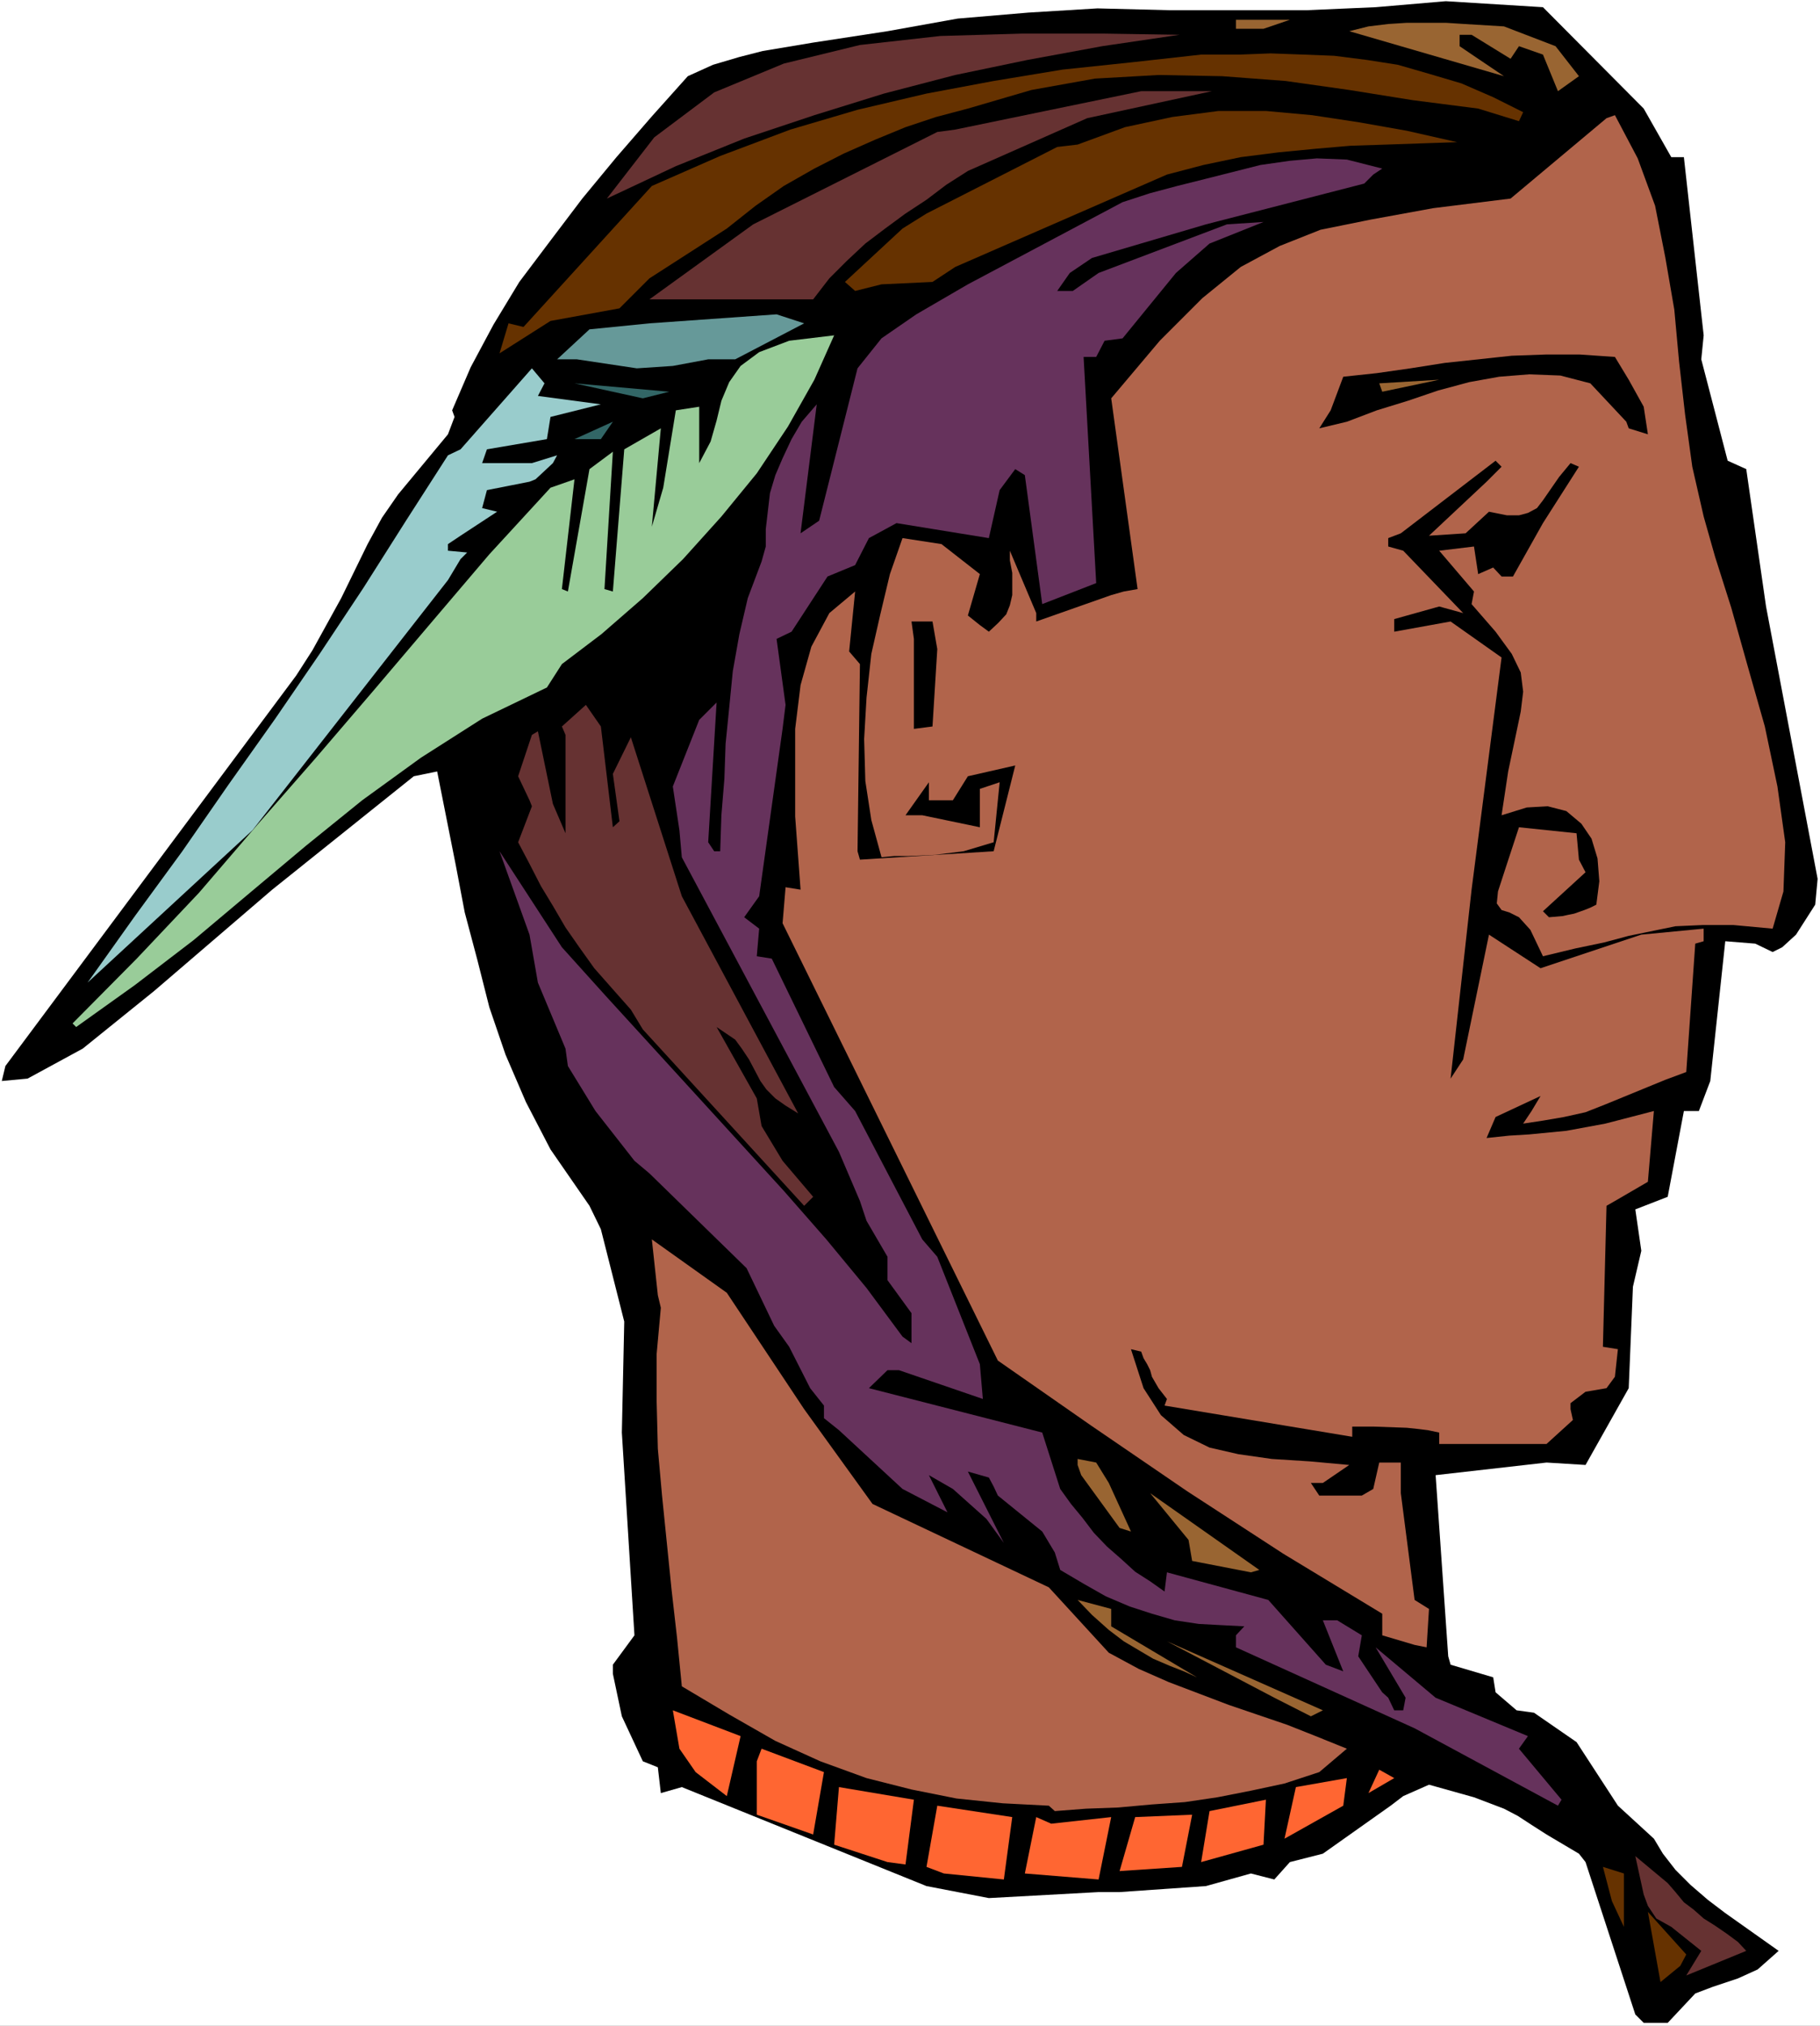
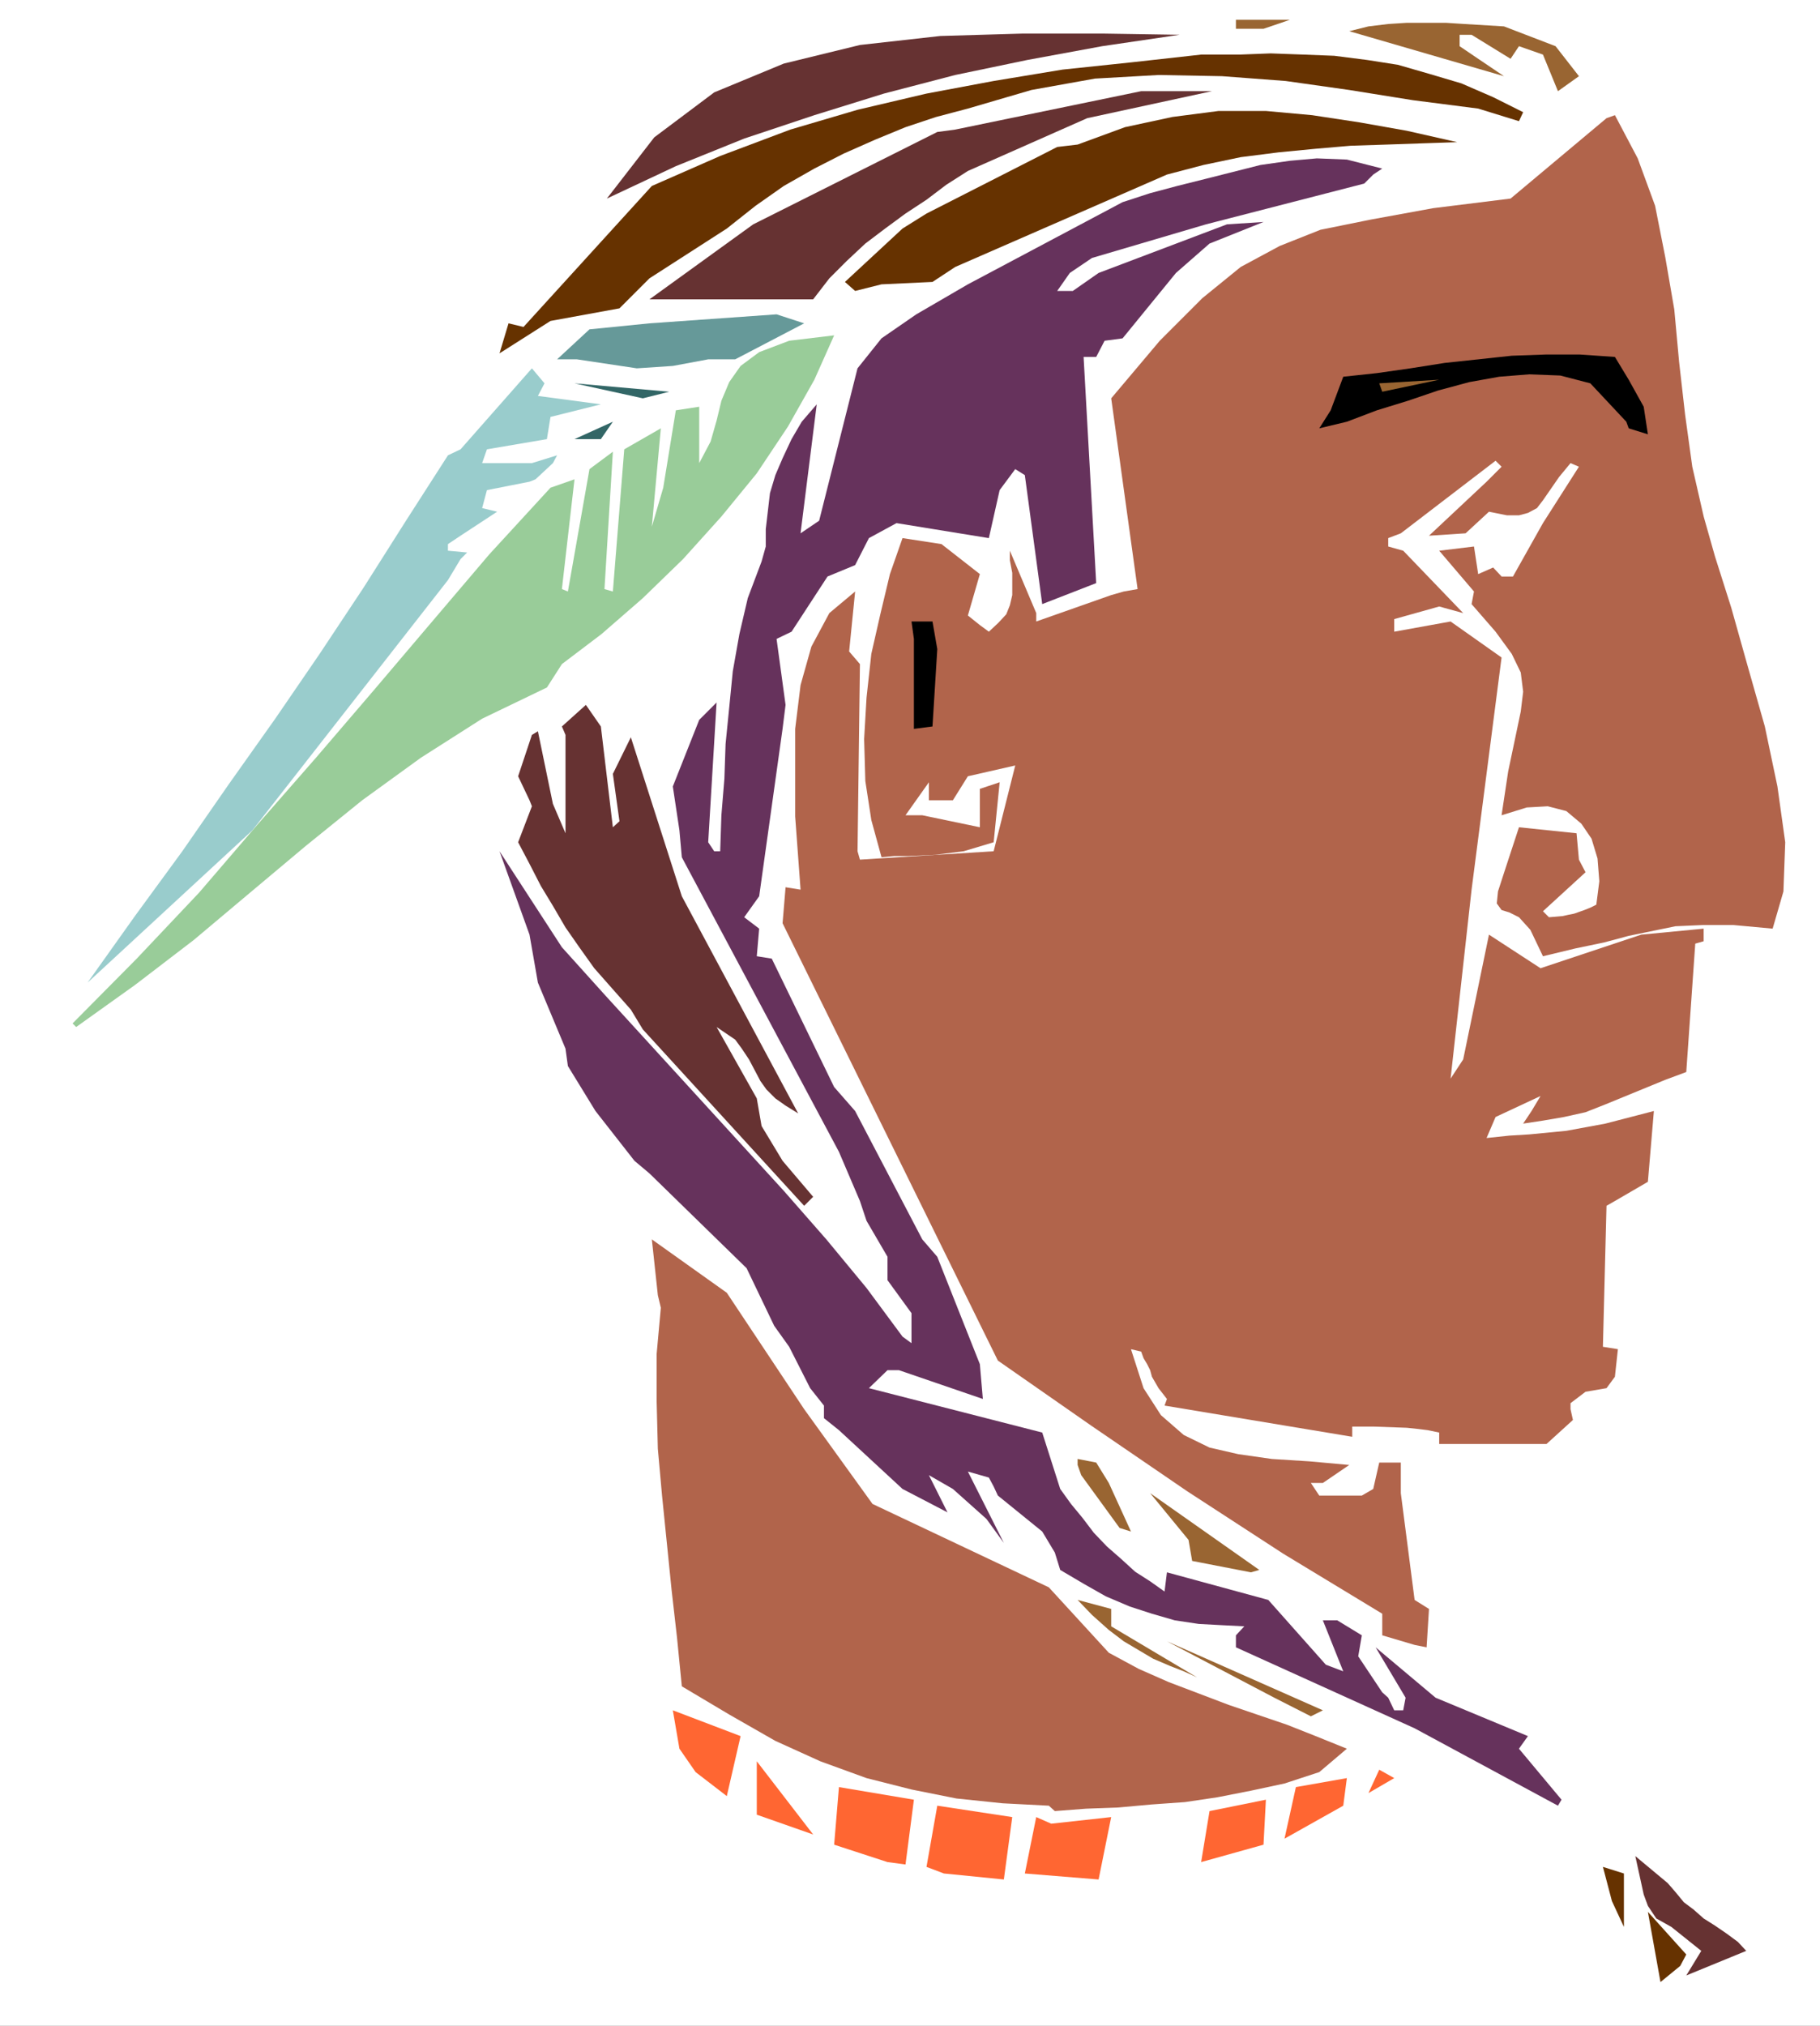
<svg xmlns="http://www.w3.org/2000/svg" xmlns:ns1="http://sodipodi.sourceforge.net/DTD/sodipodi-0.dtd" xmlns:ns2="http://www.inkscape.org/namespaces/inkscape" version="1.0" width="129.766mm" height="144.394mm" id="svg36" ns1:docname="Native American 85.wmf">
  <rect width="100%" height="100%" fill="#333333" stroke="none" />
  <ns1:namedview id="namedview36" pagecolor="#ffffff" bordercolor="#000000" borderopacity="0.25" ns2:showpageshadow="2" ns2:pageopacity="0.0" ns2:pagecheckerboard="0" ns2:deskcolor="#d1d1d1" ns2:document-units="mm" />
  <defs id="defs1">
    <pattern id="WMFhbasepattern" patternUnits="userSpaceOnUse" width="6" height="6" x="0" y="0" />
  </defs>
  <path style="fill:#ffffff;fill-opacity:1;fill-rule:evenodd;stroke:none" d="M 0,545.739 H 490.455 V 0 H 0 Z" id="path1" />
-   <path style="fill:#000000;fill-opacity:1;fill-rule:evenodd;stroke:none" d="m 442.945,544.931 -2.262,-2.262 -13.413,-41.048 -1.778,-2.262 -8.726,-5.171 -4.04,-2.586 -3.717,-2.424 -3.717,-1.939 -8.08,-3.071 -12.12,-3.394 -6.949,3.07 -3.394,2.586 -18.261,12.928 -8.888,2.262 -4.202,4.687 -6.302,-1.616 -12.12,3.394 -23.27,1.616 h -5.656 l -29.573,1.616 -16.806,-3.232 -65.933,-26.665 -5.656,1.616 -0.808,-6.949 -4.04,-1.616 -5.656,-12.12 -2.424,-11.474 v -2.424 l 5.818,-7.919 -3.394,-54.622 0.646,-29.897 -6.302,-24.887 -3.07,-6.303 -10.504,-15.191 -6.626,-12.767 -5.494,-12.767 -4.363,-12.767 -3.232,-12.767 -3.394,-12.767 -2.424,-12.767 -5.01,-25.21 -6.302,1.293 -38.138,30.543 -31.835,27.311 -19.23,15.514 -14.867,8.08 -6.949,0.646 L 1.454,287.172 79.83,181.967 l 4.363,-6.787 7.757,-14.06 7.11,-14.544 3.878,-7.111 4.363,-6.303 13.413,-16.16 1.778,-4.687 -0.646,-1.778 5.01,-11.636 6.141,-11.474 6.949,-11.474 8.403,-11.151 8.565,-11.312 9.211,-11.151 9.534,-10.989 9.696,-10.828 6.787,-3.07 7.11,-2.101 6.302,-1.616 13.574,-2.262 20.038,-3.07 18.907,-3.394 19.069,-1.616 18.584,-1.131 19.23,0.485 H 352.126 l 18.584,-0.808 18.907,-1.616 26.179,1.616 27.149,27.311 7.434,13.09 h 3.394 l 5.333,47.997 -0.646,6.464 7.11,27.311 5.01,2.262 5.333,37.008 13.898,73.369 -0.646,6.949 -5.171,8.08 -3.717,3.394 -2.586,1.293 -4.686,-2.262 -8.08,-0.646 -4.04,37.654 -3.07,8.08 h -4.04 l -4.363,23.109 -8.726,3.394 1.616,11.151 -2.262,9.696 -1.131,27.311 -11.635,20.685 -10.504,-0.646 -29.896,3.394 3.394,48.805 0.646,2.262 11.474,3.394 0.646,4.04 5.656,4.848 4.686,0.646 11.474,7.919 11.15,17.13 9.696,8.888 2.424,4.04 3.394,4.363 4.04,4.04 4.686,4.04 4.686,3.555 14.382,10.181 -5.656,5.01 -5.333,2.424 -6.787,2.262 -4.686,1.778 -7.434,7.919 z" id="path2" />
  <path style="fill:#663200;fill-opacity:1;fill-rule:evenodd;stroke:none" d="m 447.47,533.942 -3.394,-18.908 10.342,11.474 -1.616,3.07 z" id="path3" />
  <path style="fill:#663232;fill-opacity:1;fill-rule:evenodd;stroke:none" d="m 454.419,532.165 4.04,-6.626 -8.08,-6.464 -4.04,-2.262 -2.262,-3.394 -1.131,-3.07 -2.262,-10.343 8.726,7.272 2.101,2.424 2.262,2.747 2.586,1.939 2.747,2.424 3.07,1.939 3.07,2.101 3.07,2.262 2.262,2.424 z" id="path4" />
  <path style="fill:#663200;fill-opacity:1;fill-rule:evenodd;stroke:none" d="m 437.612,519.075 -3.232,-6.949 -2.424,-9.211 5.656,1.778 z" id="path5" />
  <path style="fill:#ff6632;fill-opacity:1;fill-rule:evenodd;stroke:none" d="m 254.358,504.692 -4.686,-1.778 2.909,-16.484 20.2,3.07 -2.262,16.807 z" id="path6" />
  <path style="fill:#ff6632;fill-opacity:1;fill-rule:evenodd;stroke:none" d="m 276.174,504.692 3.07,-15.191 4.04,1.778 16.16,-1.778 -3.394,16.807 z" id="path7" />
-   <path style="fill:#ff6632;fill-opacity:1;fill-rule:evenodd;stroke:none" d="m 301.707,504.045 4.202,-14.544 15.352,-0.646 -2.747,14.06 z" id="path8" />
  <path style="fill:#ff6632;fill-opacity:1;fill-rule:evenodd;stroke:none" d="m 239.168,501.621 -14.382,-4.687 1.293,-15.514 20.2,3.394 -2.262,17.453 z" id="path9" />
  <path style="fill:#ff6632;fill-opacity:1;fill-rule:evenodd;stroke:none" d="m 323.684,501.621 2.262,-13.736 15.19,-3.07 -0.646,12.12 z" id="path10" />
  <path style="fill:#ff6632;fill-opacity:1;fill-rule:evenodd;stroke:none" d="m 346.147,495.319 3.07,-13.898 13.736,-2.424 -0.97,7.434 z" id="path11" />
-   <path style="fill:#ff6632;fill-opacity:1;fill-rule:evenodd;stroke:none" d="m 219.129,494.187 -15.19,-5.333 v -14.383 l 1.293,-3.394 16.806,6.303 z" id="path12" />
+   <path style="fill:#ff6632;fill-opacity:1;fill-rule:evenodd;stroke:none" d="m 219.129,494.187 -15.19,-5.333 v -14.383 z" id="path12" />
  <path style="fill:#b1644b;fill-opacity:1;fill-rule:evenodd;stroke:none" d="m 282.638,486.43 -12.443,-0.646 -12.443,-1.293 -12.12,-2.424 -12.12,-3.07 -12.443,-4.525 -12.12,-5.495 -12.443,-7.111 -12.766,-7.595 -1.293,-13.09 -1.454,-12.767 -1.293,-12.767 -1.293,-12.767 -1.131,-12.605 -0.323,-12.767 v -12.767 l 1.131,-12.444 -0.808,-3.394 -1.616,-15.029 20.2,14.383 20.846,31.351 18.422,25.534 47.51,22.463 16.16,17.615 8.08,4.363 8.08,3.555 8.08,3.07 8.08,3.071 7.595,2.586 8.08,2.747 7.757,3.071 8.403,3.394 -7.434,6.303 -9.373,3.07 -9.05,1.939 -9.05,1.778 -8.726,1.293 -9.05,0.646 -8.888,0.808 -8.726,0.323 -8.403,0.646 z" id="path13" />
  <path style="fill:#66325c;fill-opacity:1;fill-rule:evenodd;stroke:none" d="m 419.836,486.43 -38.622,-20.847 -48.157,-21.817 v -3.232 l 2.262,-2.424 -6.302,-0.323 -5.979,-0.323 -6.464,-0.97 -6.141,-1.778 -5.979,-1.939 -6.464,-2.747 -5.979,-3.394 -6.302,-3.717 -1.454,-4.687 -3.394,-5.656 -11.958,-9.696 -1.131,-2.424 -1.293,-2.424 -5.656,-1.616 9.696,19.231 -4.686,-6.464 -9.05,-8.08 -6.464,-3.717 5.01,10.02 -12.12,-6.303 -17.13,-15.837 -4.04,-3.232 v -3.394 l -3.717,-4.687 -5.656,-11.151 -4.04,-5.656 -7.434,-15.514 -26.179,-25.534 -4.04,-3.394 -10.504,-13.413 -7.434,-12.12 -0.646,-4.687 -7.434,-17.777 -2.262,-12.928 -8.08,-22.463 16.806,25.857 11.797,13.09 47.995,52.522 11.474,13.09 10.827,13.09 9.696,13.09 2.424,1.778 v -8.08 l -6.464,-8.888 v -6.303 l -5.656,-9.696 -1.778,-5.333 -5.656,-13.252 -42.339,-79.348 -0.646,-7.272 -1.778,-11.797 7.11,-17.938 4.686,-4.687 -2.262,37.654 1.616,2.424 h 1.616 l 0.323,-9.696 0.808,-9.858 0.323,-9.373 0.97,-9.696 0.97,-9.858 1.778,-10.02 2.262,-9.696 3.717,-9.858 1.131,-4.04 v -4.687 l 1.131,-9.696 1.454,-4.848 1.939,-4.525 2.424,-5.171 2.747,-4.687 4.04,-4.687 -4.363,34.745 5.01,-3.394 10.342,-41.048 6.464,-8.08 9.373,-6.464 13.898,-8.08 41.693,-22.14 7.434,-2.424 7.272,-1.939 7.757,-1.939 14.706,-3.717 7.918,-1.131 7.272,-0.646 8.08,0.323 9.534,2.424 -2.424,1.616 -2.424,2.424 -42.662,10.989 -30.704,9.05 -5.979,4.04 -3.394,4.848 h 4.202 l 6.949,-4.848 34.582,-13.09 9.858,-0.646 -14.544,5.818 -9.05,7.919 -14.382,17.615 -4.848,0.646 -2.262,4.363 h -3.394 l 3.394,60.925 -14.544,5.656 -4.686,-34.745 -2.586,-1.616 -4.202,5.656 -2.909,12.928 -24.886,-4.04 -7.434,4.04 -3.717,7.272 -7.434,3.07 -9.696,14.868 -4.04,1.939 2.424,17.777 -0.808,6.464 -6.302,45.088 -4.04,5.656 4.04,3.07 -0.646,7.434 4.04,0.646 16.806,34.583 5.656,6.464 18.099,34.583 4.04,4.687 11.474,28.927 0.808,9.373 -22.624,-7.757 h -3.07 l -5.01,4.848 46.702,11.959 4.848,15.191 2.909,4.04 3.07,3.717 3.07,4.04 3.555,3.717 3.878,3.394 3.717,3.394 4.04,2.586 3.878,2.747 0.646,-5.171 27.31,7.434 15.514,17.453 4.686,1.778 -5.494,-13.736 h 3.878 l 6.626,4.04 -0.97,5.656 6.464,9.696 1.616,1.454 1.616,3.394 h 2.424 l 0.646,-3.394 -8.08,-13.575 16.16,13.575 24.886,10.343 -2.424,3.394 11.474,13.736 z" id="path14" />
  <path style="fill:#ff6632;fill-opacity:1;fill-rule:evenodd;stroke:none" d="m 195.859,483.845 -8.403,-6.464 -4.363,-6.303 -1.778,-10.343 18.261,6.949 z" id="path15" />
  <path style="fill:#ff6632;fill-opacity:1;fill-rule:evenodd;stroke:none" d="m 368.771,483.037 2.909,-6.303 4.04,2.262 z" id="path16" />
  <path style="fill:#996532;fill-opacity:1;fill-rule:evenodd;stroke:none" d="m 353.257,462.351 -9.858,-5.01 -28.926,-15.191 42.016,18.585 z" id="path17" />
  <path style="fill:#996532;fill-opacity:1;fill-rule:evenodd;stroke:none" d="m 322.553,451.847 -3.555,-1.616 -3.717,-1.454 -4.525,-1.939 -3.555,-2.101 -4.363,-2.586 -4.04,-3.07 -4.525,-4.04 -3.878,-4.04 9.05,2.424 v 4.687 z" id="path18" />
  <path style="fill:#b1644b;fill-opacity:1;fill-rule:evenodd;stroke:none" d="m 381.214,443.12 -8.726,-2.586 v -5.818 l -26.664,-16.16 -25.856,-16.807 -26.018,-17.777 -25.048,-17.453 -58.014,-117.81 0.808,-9.696 4.04,0.646 -1.454,-19.716 v -11.797 -11.797 l 1.454,-11.797 2.909,-10.343 4.848,-9.05 6.949,-5.818 -1.616,16.16 2.909,3.394 -0.646,50.421 0.646,2.262 36.037,-2.262 5.818,-23.109 -12.766,2.909 -4.04,6.464 h -6.464 v -4.848 l -6.302,8.888 h 4.525 l 15.514,3.232 v -10.343 l 5.333,-1.778 -1.616,16.16 -8.08,2.424 -7.757,0.97 -7.272,0.323 h -3.717 l -3.394,0.323 -2.747,-10.019 -1.616,-10.504 -0.323,-11.312 0.646,-11.151 1.293,-11.797 2.424,-10.666 2.586,-10.828 3.394,-9.696 10.504,1.616 10.342,8.08 -3.232,11.151 3.232,2.586 2.424,1.778 2.586,-2.424 2.101,-2.262 0.97,-2.424 0.646,-2.747 v -3.232 -2.747 l -0.646,-3.394 v -2.586 l 7.11,16.807 v 2.262 l 20.2,-7.111 3.394,-0.97 3.717,-0.646 -7.11,-51.39 13.09,-15.514 11.474,-11.474 10.342,-8.403 10.504,-5.656 10.989,-4.363 13.574,-2.747 16.806,-3.07 20.846,-2.586 25.856,-21.655 2.262,-0.808 6.141,11.636 4.686,12.767 2.747,13.898 2.424,14.06 1.293,14.06 1.616,14.221 1.939,14.06 3.07,13.413 3.07,10.828 4.363,13.736 4.363,15.514 4.686,16.484 3.394,16.16 2.101,15.029 -0.485,13.252 -2.909,10.019 -10.504,-0.97 h -8.403 l -7.272,0.323 -12.605,2.586 -6.626,1.778 -7.757,1.616 -8.726,2.101 -3.394,-7.111 -3.07,-3.394 -2.586,-1.293 -2.101,-0.646 -1.293,-1.778 0.323,-3.232 2.101,-6.464 3.555,-10.828 15.514,1.616 0.646,7.111 1.778,3.394 -11.474,10.504 1.616,1.616 3.717,-0.323 1.454,-0.323 1.616,-0.323 2.747,-0.97 1.616,-0.646 1.616,-0.808 0.808,-6.303 -0.485,-6.141 -1.616,-5.333 -2.747,-4.04 -4.04,-3.394 -5.01,-1.293 -5.656,0.323 -6.787,2.101 1.778,-11.797 1.939,-9.211 1.454,-6.949 0.646,-5.333 -0.646,-5.171 -2.424,-5.01 -4.363,-5.979 -6.464,-7.434 0.646,-3.394 -9.373,-10.989 9.373,-1.131 1.131,7.434 4.04,-1.778 2.262,2.424 h 3.07 l 8.08,-14.383 9.696,-15.191 -2.262,-0.97 -3.07,3.717 -4.363,6.303 -1.616,2.101 -2.424,1.293 -2.424,0.646 h -3.232 l -4.848,-0.97 -6.302,5.818 -9.858,0.646 15.514,-14.544 4.04,-4.04 -1.616,-1.616 -25.533,19.554 -3.394,1.293 v 2.262 l 4.04,1.131 16.16,16.807 -6.464,-1.778 -12.12,3.394 v 3.394 l 15.19,-2.747 13.736,9.696 -8.08,62.541 -5.656,50.906 3.394,-5.171 6.949,-33.614 13.898,9.05 27.149,-9.05 16.806,-1.616 v 3.394 l -2.262,0.646 -2.424,34.583 -5.656,2.101 -16.16,6.626 -5.333,2.101 -5.818,1.293 -5.656,0.97 -5.333,0.808 2.262,-3.394 2.424,-4.04 -12.12,5.656 -2.424,5.656 6.141,-0.646 5.333,-0.323 10.019,-0.97 10.504,-1.939 13.09,-3.394 -1.616,19.069 -8.888,5.171 -2.262,1.293 -0.97,37.977 4.04,0.646 -0.808,7.434 -2.262,3.071 -5.656,0.97 -4.04,3.071 v 1.616 l 0.646,2.909 -7.11,6.464 h -28.926 v -3.07 l -3.07,-0.646 -2.586,-0.323 -3.07,-0.323 -9.05,-0.323 h -5.656 v 2.747 l -50.581,-8.403 0.646,-1.778 -2.262,-2.909 -1.778,-3.071 -0.485,-1.778 -0.808,-1.616 -0.97,-1.616 -0.646,-1.778 -2.747,-0.646 3.394,10.504 4.686,7.272 6.141,5.333 6.949,3.394 7.757,1.778 9.05,1.293 10.181,0.646 10.666,0.97 -7.11,4.848 h -3.232 l 2.262,3.394 h 11.474 l 3.07,-1.778 1.616,-7.111 h -2.909 8.726 v 8.242 l 3.717,28.766 3.878,2.424 -0.646,10.343 z" id="path19" />
  <path style="fill:#996532;fill-opacity:1;fill-rule:evenodd;stroke:none" d="m 337.097,423.566 -15.837,-3.07 -0.97,-5.656 -10.342,-12.605 29.411,20.685 z" id="path20" />
  <path style="fill:#996532;fill-opacity:1;fill-rule:evenodd;stroke:none" d="m 301.707,411.607 -10.342,-14.221 -0.97,-2.747 v -1.616 l 5.01,0.97 3.394,5.495 5.979,13.09 z" id="path21" />
  <path style="fill:#663232;fill-opacity:1;fill-rule:evenodd;stroke:none" d="m 216.705,324.826 -43.47,-47.512 -3.232,-5.333 -5.01,-5.656 -4.848,-5.495 -4.04,-5.656 -3.717,-5.333 -3.394,-5.818 -3.232,-5.333 -3.07,-5.979 -3.07,-5.818 3.717,-9.696 -0.646,-1.616 -3.07,-6.464 3.717,-11.151 1.616,-0.97 4.04,19.554 3.394,7.919 v -26.503 l -0.97,-2.262 6.464,-5.818 4.04,5.818 3.232,27.15 1.778,-1.616 -1.778,-12.767 4.848,-9.858 13.736,42.825 31.35,58.501 -3.394,-2.101 -2.747,-1.939 -2.424,-2.424 -1.616,-2.262 -1.616,-3.07 -1.454,-2.747 -1.939,-2.909 -1.778,-2.424 -5.01,-3.394 10.827,19.231 1.293,7.434 5.656,9.373 8.242,9.696 z" id="path22" />
  <path style="fill:#99cc99;fill-opacity:1;fill-rule:evenodd;stroke:none" d="m 19.554,275.698 17.291,-17.453 16.806,-17.777 15.675,-18.261 15.837,-18.1 15.514,-18.1 15.514,-18.261 15.675,-18.423 16.483,-17.938 6.464,-2.262 -3.394,29.574 1.616,0.646 5.818,-32.967 6.302,-4.687 -2.262,37.008 2.262,0.646 3.07,-38.3 9.858,-5.656 -2.424,26.503 3.07,-10.504 3.394,-20.847 6.302,-0.97 v 15.191 l 3.07,-5.818 1.616,-5.656 1.293,-5.333 2.101,-5.01 3.07,-4.363 5.01,-3.717 8.08,-3.07 12.12,-1.454 -5.333,11.959 -7.11,12.605 -8.403,12.605 -9.534,11.636 -10.342,11.474 -10.827,10.504 -11.15,9.696 -10.666,8.08 -4.04,6.303 -17.453,8.403 -16.483,10.504 -15.837,11.474 -15.19,12.282 -15.029,12.605 -15.19,12.767 -15.837,12.12 -15.837,11.312 z" id="path23" />
  <path style="fill:#99cccc;fill-opacity:1;fill-rule:evenodd;stroke:none" d="m 23.594,264.709 12.766,-17.938 12.766,-17.453 12.443,-17.938 12.605,-17.777 11.958,-17.453 11.797,-17.777 11.474,-18.1 11.312,-17.615 3.394,-1.616 19.23,-21.817 3.394,4.04 -1.778,3.394 16.968,2.262 -13.574,3.394 -0.97,5.979 -16.16,2.747 -1.293,3.717 h 13.413 l 6.787,-2.101 -1.131,2.101 -4.686,4.363 -1.616,0.646 -11.474,2.262 -1.293,4.848 4.04,0.97 -9.858,6.464 -3.394,2.262 v 1.778 l 5.171,0.485 -1.778,1.778 -3.394,5.656 -52.682,67.389 z" id="path24" />
  <path style="fill:#000000;fill-opacity:1;fill-rule:evenodd;stroke:none" d="m 246.278,196.35 v -24.241 l -0.646,-4.687 h 5.656 l 1.293,7.434 -1.293,20.847 z" id="path25" />
  <path style="fill:#326666;fill-opacity:1;fill-rule:evenodd;stroke:none" d="m 154.813,118.295 10.342,-4.687 -3.232,4.687 z" id="path26" />
  <path style="fill:#000000;fill-opacity:1;fill-rule:evenodd;stroke:none" d="m 438.905,115.386 -0.646,-1.778 -9.696,-10.343 -8.08,-2.101 -8.403,-0.323 -8.08,0.646 -8.08,1.454 -8.403,2.262 -8.08,2.747 -8.403,2.586 -8.08,3.07 -7.434,1.778 3.07,-4.848 3.394,-9.05 9.05,-0.97 9.05,-1.293 9.211,-1.454 9.05,-0.97 9.05,-0.97 9.05,-0.323 h 9.373 l 9.373,0.646 3.717,6.141 4.04,7.272 1.131,7.434 z" id="path27" />
  <path style="fill:#326666;fill-opacity:1;fill-rule:evenodd;stroke:none" d="m 173.235,107.306 -18.422,-4.04 25.533,2.262 z" id="path28" />
  <path style="fill:#996532;fill-opacity:1;fill-rule:evenodd;stroke:none" d="m 372.488,105.528 -0.808,-2.262 16.16,-0.97 z" id="path29" />
  <path style="fill:#669999;fill-opacity:1;fill-rule:evenodd;stroke:none" d="m 171.619,99.225 -16.16,-2.424 h -5.333 l 8.726,-8.08 16.16,-1.616 34.259,-2.424 7.434,2.424 -18.584,9.696 h -7.272 l -9.534,1.778 z" id="path30" />
  <path style="fill:#663200;fill-opacity:1;fill-rule:evenodd;stroke:none" d="m 134.613,95.185 2.424,-8.08 4.04,0.97 34.582,-37.977 18.422,-8.08 18.907,-7.111 18.099,-5.333 18.584,-4.363 18.099,-3.394 18.584,-3.07 18.422,-1.939 18.907,-2.101 h 10.342 l 8.403,-0.323 8.888,0.323 8.242,0.323 8.888,1.131 8.242,1.293 8.403,2.424 8.726,2.586 8.565,3.717 8.08,4.04 -1.131,2.424 -10.989,-3.394 -17.614,-2.262 -17.13,-2.747 -17.13,-2.424 -17.13,-1.293 -17.13,-0.323 -17.13,0.97 -17.13,3.07 -17.13,5.01 -8.565,2.262 -8.242,2.747 -8.242,3.394 -8.403,3.717 -7.918,4.04 -8.242,4.687 -7.595,5.333 -7.757,6.141 -20.846,13.413 -8.08,8.08 -18.584,3.394 z" id="path31" />
  <path style="fill:#663232;fill-opacity:1;fill-rule:evenodd;stroke:none" d="m 175.013,80.641 27.957,-20.201 49.611,-24.887 4.848,-0.646 50.096,-10.343 h 19.069 l -33.613,7.272 -32.158,14.221 -5.818,3.717 -5.333,4.04 -5.656,3.717 -5.494,4.04 -5.333,4.04 -5.01,4.687 -4.686,4.687 -4.363,5.656 z" id="path32" />
  <path style="fill:#663200;fill-opacity:1;fill-rule:evenodd;stroke:none" d="m 230.441,78.378 -2.747,-2.424 15.514,-14.383 6.464,-4.04 35.229,-17.938 5.494,-0.646 12.766,-4.687 12.766,-2.747 12.443,-1.616 h 12.766 l 12.443,1.131 12.766,1.939 12.766,2.262 13.574,3.07 -9.534,0.323 -9.373,0.323 -9.858,0.323 -9.373,0.808 -10.019,0.97 -10.181,1.293 -10.019,2.101 -9.858,2.586 -57.045,24.887 -6.141,4.04 -13.736,0.646 z" id="path33" />
  <path style="fill:#663232;fill-opacity:1;fill-rule:evenodd;stroke:none" d="m 163.539,53.491 12.766,-16.484 16.16,-12.12 18.746,-7.757 20.523,-5.01 21.654,-2.424 22.139,-0.646 h 21.816 l 20.523,0.323 -20.846,3.07 -20.2,3.717 -19.392,4.04 -19.23,5.01 -18.746,5.818 -18.907,6.303 -18.422,7.434 z" id="path34" />
  <path style="fill:#996532;fill-opacity:1;fill-rule:evenodd;stroke:none" d="m 419.836,24.564 -4.04,-9.858 -6.464,-2.262 -2.262,3.394 -10.504,-6.464 h -3.232 v 3.07 l 5.01,3.394 6.949,4.687 -41.693,-12.12 5.171,-1.293 5.333,-0.646 5.01,-0.323 h 5.333 5.171 l 5.01,0.323 5.333,0.323 5.333,0.323 13.898,5.333 6.302,8.08 z" id="path35" />
  <path style="fill:#996532;fill-opacity:1;fill-rule:evenodd;stroke:none" d="M 333.057,7.757 V 5.333 h 14.544 L 340.491,7.757 Z" id="path36" />
</svg>